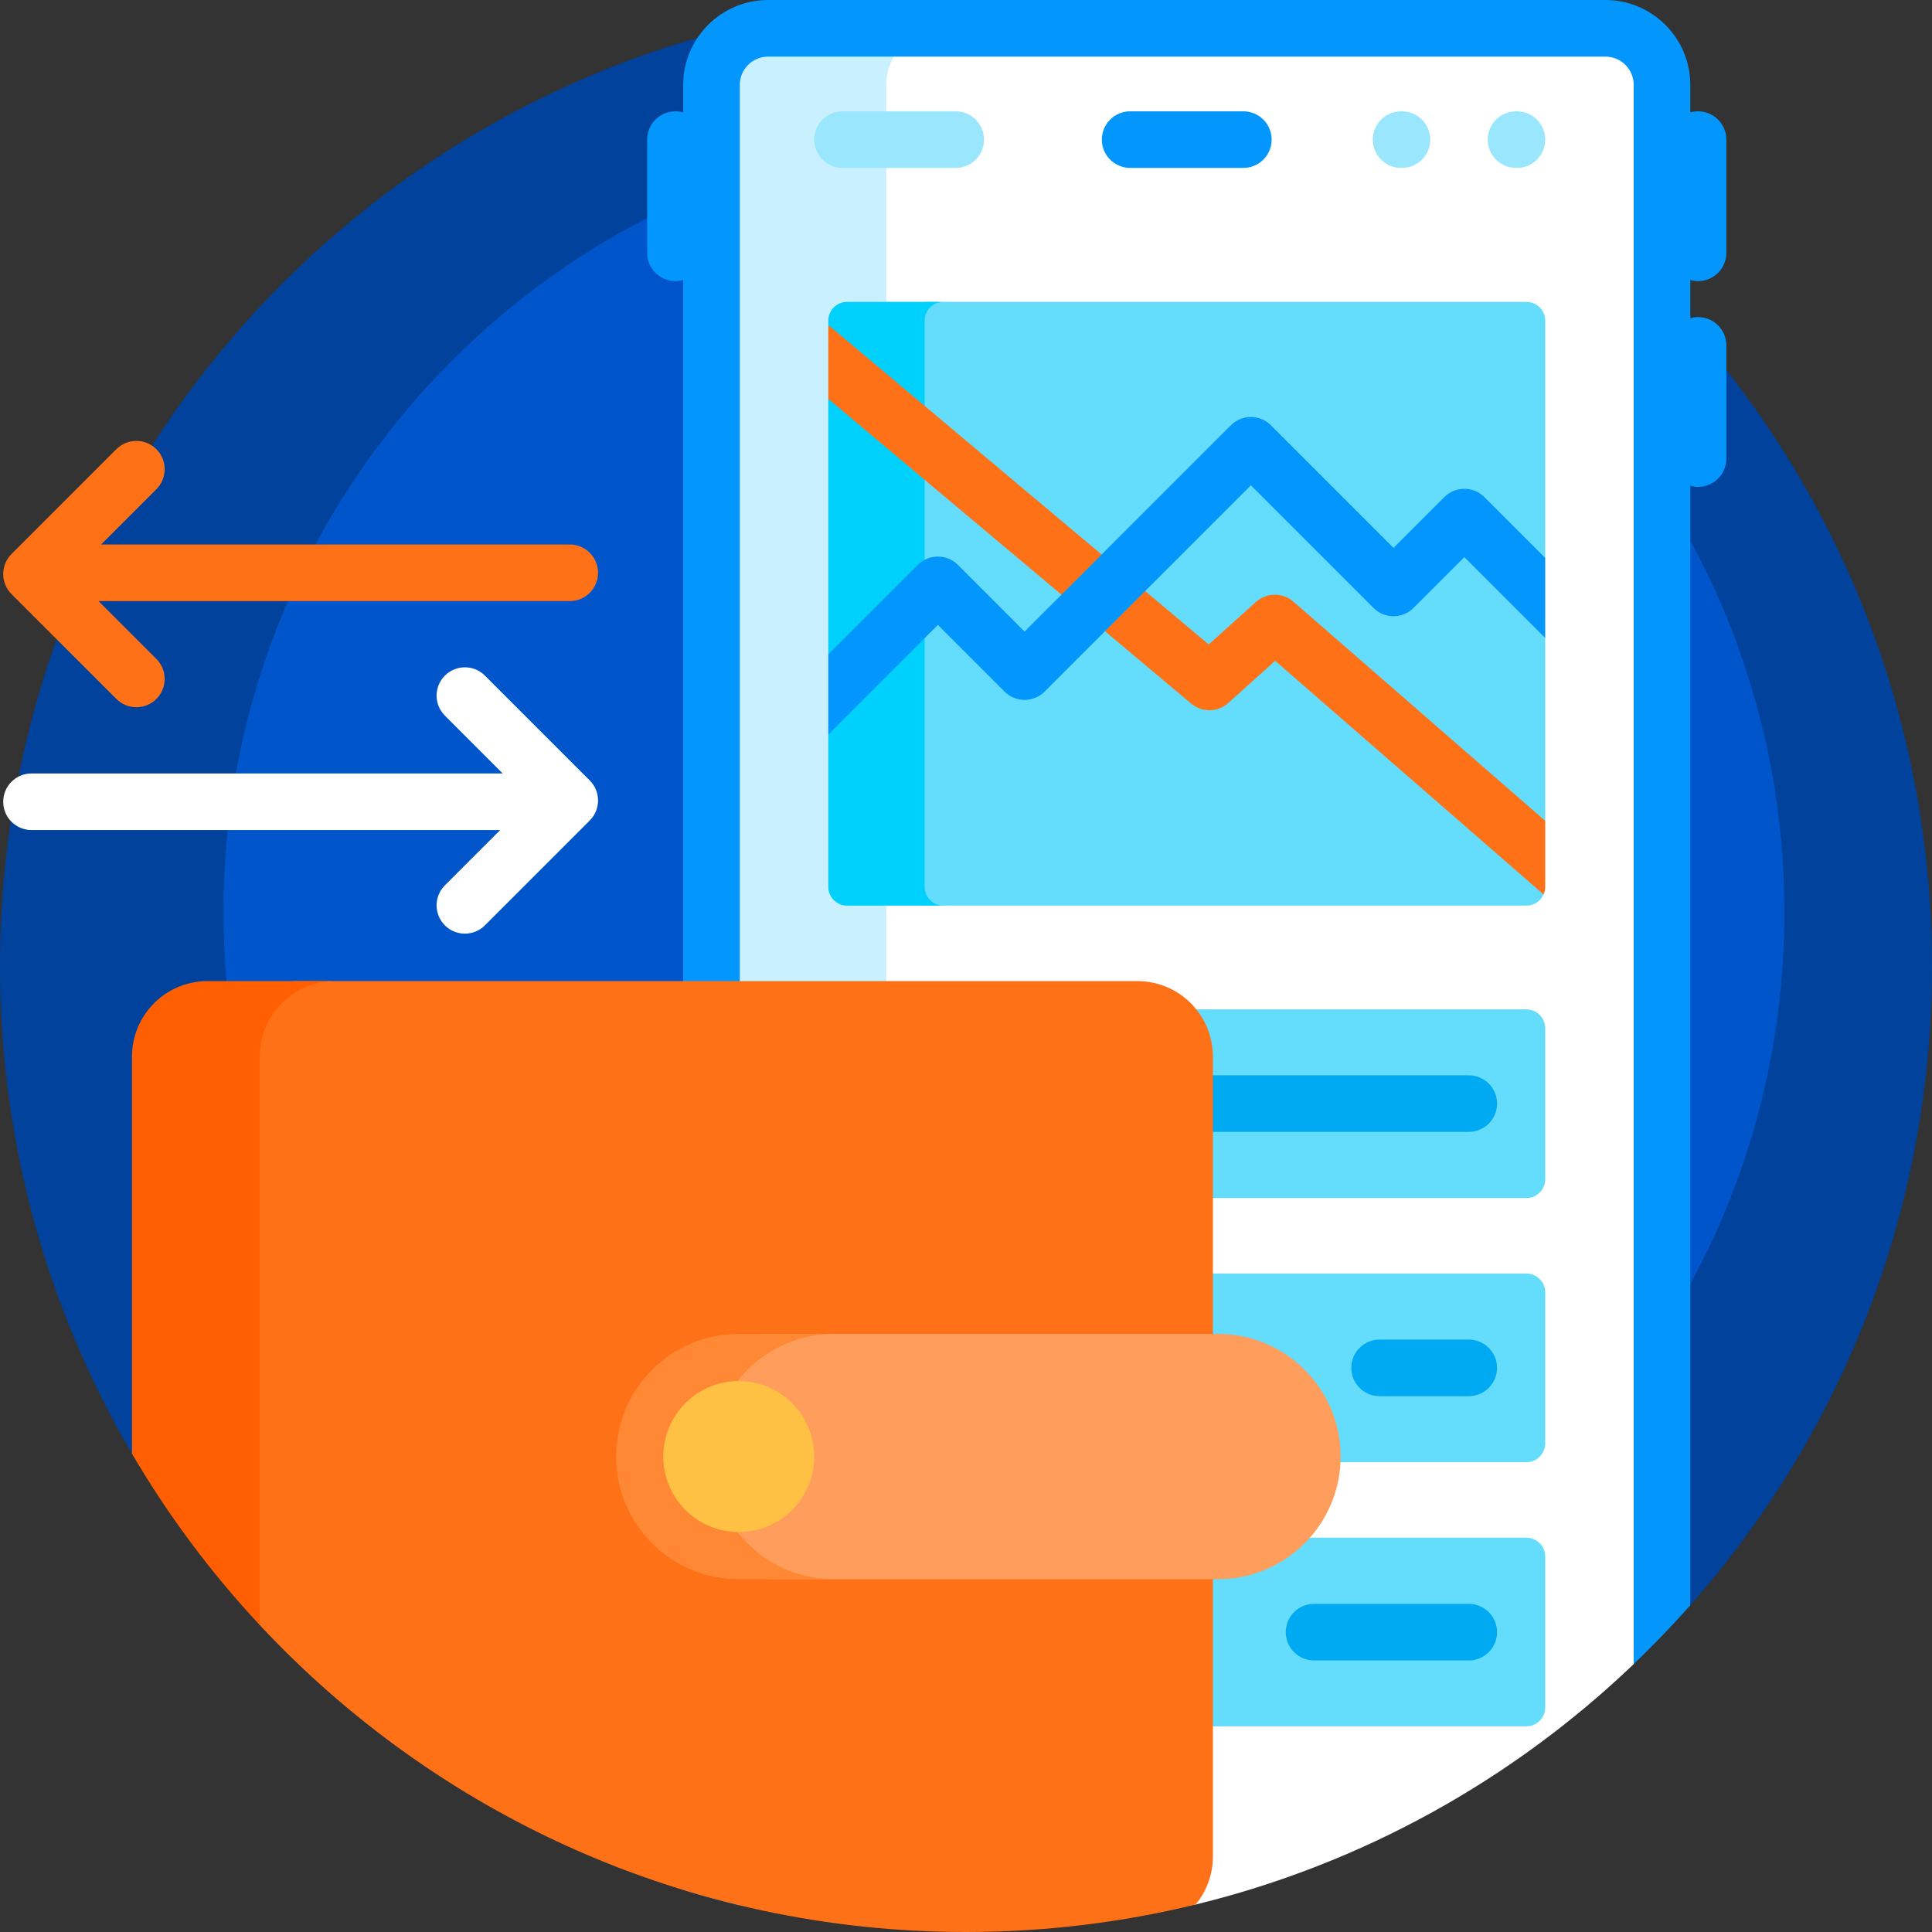
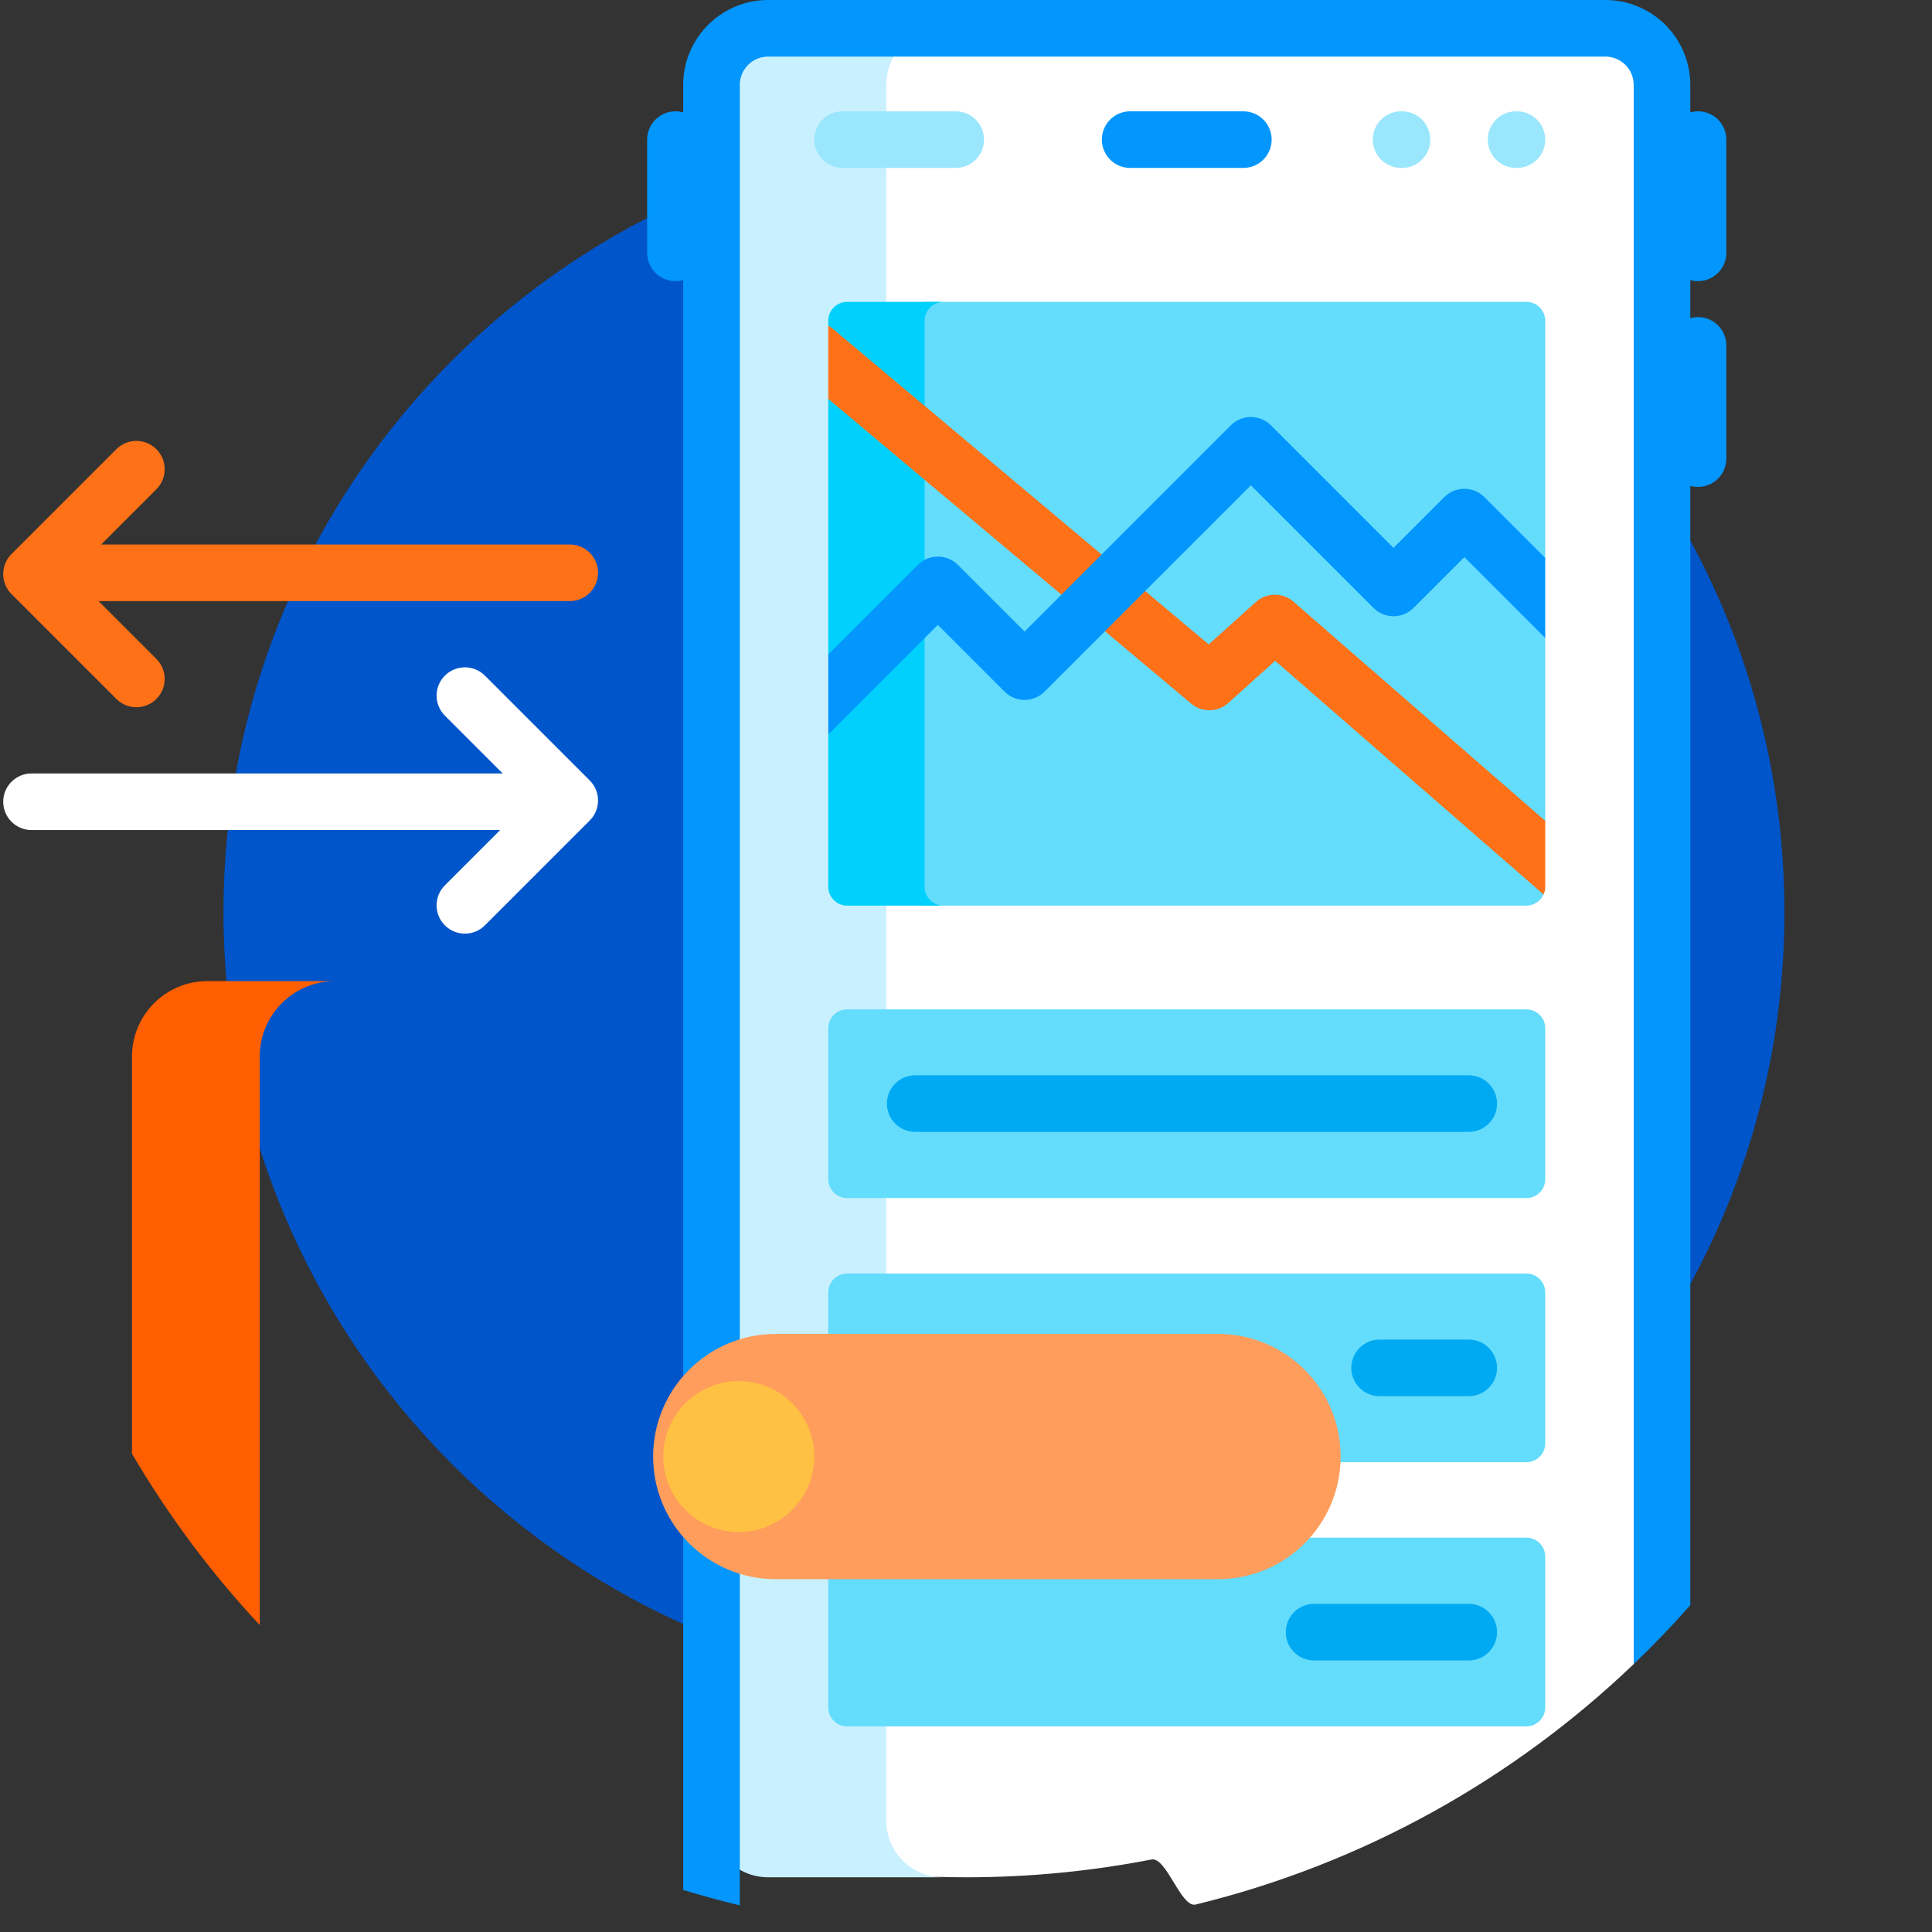
<svg xmlns="http://www.w3.org/2000/svg" id="Capa_1" enable-background="new 0 0 512 512" height="512" viewBox="0 0 512 512" width="512">
  <rect x="0" y="0" width="512" height="512" fill="#333333" stroke="none" />
  <g>
-     <path d="m34.979 385.254c-22.234-37.936-34.979-82.107-34.979-129.254 0-119.294 81.596-219.529 192.022-247.94 3.497-.9 7.024 9.443 10.577 8.689 17.224-3.655 35.088-5.578 53.401-5.578 67.239 0 128.424 14.753 174.105 57.149 50.374 46.751 81.895 113.534 81.895 187.68 0 64.953-24.19 124.257-64.053 169.393-1.892 2.141-412.274-38.955-412.968-40.139z" fill="#00429c" />
    <path d="m472.887 241.776c0 114.229-92.601 206.83-206.83 206.83s-206.83-92.601-206.83-206.83 92.601-206.83 206.83-206.83 206.83 92.601 206.83 206.83z" fill="#0055ca" />
    <path d="m440.447 22.5v406.744c-2.127 2.209-4.293 4.38-6.497 6.512-.333.322-.668 4.926-1.003 5.246-31.926 30.544-71.745 52.907-116.088 63.72-3.865.943-7.765-12.703-11.696-11.938-15.91 3.095-32.347 4.716-49.162 4.716-10.991 0-21.82-.693-32.447-2.037v-472.963c0-8.284 6.716-15 15-15h186.894c8.283 0 14.999 6.716 14.999 15z" fill="#fff" />
    <path d="m249.872 497.5h-46.319c-8.284 0-15-6.716-15-15v-460c0-8.284 6.716-15 15-15h46.319c-8.284 0-15 6.716-15 15v460c0 8.284 6.716 15 15 15z" fill="#c9f0ff" />
    <path d="m253.277 44.5h-30c-4.142 0-7.5-3.358-7.5-7.5s3.358-7.5 7.5-7.5h30c4.142 0 7.5 3.358 7.5 7.5s-3.358 7.5-7.5 7.5zm156.223-7.5c0-4.142-3.358-7.5-7.5-7.5h-.234c-4.142 0-7.5 3.358-7.5 7.5s3.358 7.5 7.5 7.5h.234c4.142 0 7.5-3.358 7.5-7.5zm-30.468 0c0-4.142-3.358-7.5-7.5-7.5h-.234c-4.142 0-7.5 3.358-7.5 7.5s3.358 7.5 7.5 7.5h.234c4.142 0 7.5-3.358 7.5-7.5z" fill="#9ae7fd" />
    <path d="m409.5 85v62.864l-1.777 1.604-.255 14.128 2.032 5.481v48.461l-1.351.633-.064 15.638c0 .69 1.275 2.54 1.022 3.138-.759 1.795-2.536 3.054-4.607 3.054h-159.011c-2.761 0-5-2.239-5-5v-150.001c0-2.761 2.239-5 5-5h159.011c2.761 0 5 2.239 5 5z" fill="#64dcfc" />
    <path d="m250.032 240h-25.532c-2.761 0-5-2.239-5-5v-40.351l2.436-7.224-1.021-11.489-1.415-2.5v-67.728l2.606-3.304v-11.404l-2.606-4.724v-1.276c0-2.761 2.239-5 5-5h25.532c-2.761 0-5 2.239-5 5v150c0 2.761 2.239 5 5 5z" fill="#00d1fc" />
    <path d="m404.5 317.5h-180c-2.761 0-5-2.239-5-5v-40c0-2.761 2.239-5 5-5h180c2.761 0 5 2.239 5 5v40c0 2.761-2.239 5-5 5zm0 70h-180c-2.761 0-5-2.239-5-5v-40c0-2.761 2.239-5 5-5h180c2.761 0 5 2.239 5 5v40c0 2.761-2.239 5-5 5zm0 70h-180c-2.761 0-5-2.239-5-5v-40c0-2.761 2.239-5 5-5h180c2.761 0 5 2.239 5 5v40c0 2.761-2.239 5-5 5z" fill="#64dcfc" />
    <path d="m158.49 151.798c0 4.142-3.358 7.5-7.5 7.5h-124.869l15.323 15.323c2.929 2.929 2.929 7.678 0 10.606-1.464 1.464-3.384 2.197-5.303 2.197s-3.839-.732-5.303-2.197l-27.789-27.79c-2.929-2.929-2.929-7.678 0-10.606l27.789-27.789c2.929-2.929 7.678-2.929 10.606 0 2.929 2.929 2.929 7.678 0 10.606l-14.649 14.649h124.195c4.142.001 7.5 3.359 7.5 7.501z" fill="#ff7117" />
    <path d="m156.293 217.438-27.789 27.79c-1.464 1.464-3.384 2.197-5.303 2.197s-3.839-.732-5.303-2.197c-2.929-2.929-2.929-7.678 0-10.606l14.649-14.649h-124.195c-4.142 0-7.5-3.358-7.5-7.5s3.358-7.5 7.5-7.5h124.869l-15.323-15.323c-2.929-2.929-2.929-7.678 0-10.606 2.929-2.929 7.678-2.929 10.606 0l27.789 27.789c2.93 2.928 2.93 7.677 0 10.605z" fill="#fff" />
    <path d="m409.5 217.537v17.463c0 .728-.156 1.42-.436 2.044l-71.136-61.923-12.412 11.176c-2.779 2.503-6.977 2.576-9.841.17l-96.175-80.76v-19.431c.382.219.75.475 1.099.768l99.727 83.742 12.5-11.255c2.815-2.536 7.083-2.573 9.943-.083z" fill="#ff7117" />
    <path d="m337 37c0 4.142-3.358 7.5-7.5 7.5h-30c-4.142 0-7.5-3.358-7.5-7.5s3.358-7.5 7.5-7.5h30c4.142 0 7.5 3.358 7.5 7.5zm113 37.5c4.142 0 7.5-3.358 7.5-7.5v-30c0-4.142-3.358-7.5-7.5-7.5-.712 0-1.401.099-2.053.285v-7.285c0-12.407-10.093-22.5-22.5-22.5h-221.894c-12.407 0-22.5 10.093-22.5 22.5v7.285c-.653-.185-1.341-.285-2.053-.285-4.142 0-7.5 3.358-7.5 7.5v30c0 4.142 3.358 7.5 7.5 7.5.712 0 1.401-.099 2.053-.285v426.639c4.938 1.51 9.94 2.874 15 4.088v-482.442c0-4.136 3.365-7.5 7.5-7.5h221.894c4.135 0 7.5 3.364 7.5 7.5v418.502c5.216-4.99 10.22-10.198 15-15.61v-296.645c.653.185 1.341.285 2.053.285 4.142 0 7.5-3.358 7.5-7.5v-30c0-4.142-3.358-7.5-7.5-7.5-.712 0-1.401.099-2.053.285v-10.102c.652.186 1.341.285 2.053.285z" fill="#0396fd" />
    <path d="m409.5 147.864v21.213l-21.433-21.433-13.465 13.465c-2.929 2.929-7.678 2.929-10.606 0l-32.497-32.497-54.672 54.672c-2.929 2.929-7.678 2.929-10.606 0l-17.678-17.678-29.043 29.043v-21.213l23.739-23.739c2.929-2.929 7.678-2.929 10.606 0l17.678 17.678 54.672-54.672c2.929-2.929 7.678-2.929 10.606 0l32.497 32.497 13.465-13.465c2.929-2.929 7.678-2.93 10.606 0z" fill="#0396fd" />
    <path d="m389.234 299.962h-146.691c-4.142 0-7.5-3.358-7.5-7.5s3.358-7.5 7.5-7.5h146.692c4.142 0 7.5 3.358 7.5 7.5s-3.359 7.5-7.501 7.5zm0 125.076h-40.989c-4.142 0-7.5 3.358-7.5 7.5s3.358 7.5 7.5 7.5h40.989c4.142 0 7.5-3.358 7.5-7.5s-3.358-7.5-7.5-7.5zm0-70.038h-23.628c-4.142 0-7.5 3.358-7.5 7.5s3.358 7.5 7.5 7.5h23.628c4.142 0 7.5-3.358 7.5-7.5s-3.358-7.5-7.5-7.5z" fill="#00aaf2" />
-     <path d="m316.858 504.722c-19.506 4.756-39.887 7.278-60.858 7.278-73.876 0-140.444-31.293-187.17-81.347-1.142-1.224-2.273-12.16-3.391-13.406-2.237-2.492-4.427-5.029-6.566-7.608v-129.639c0-11.046 8.954-20 20-20h222.553c11.046 0 20 8.954 20 20v212c0 4.833-1.714 9.265-4.568 12.722z" fill="#ff7117" />
    <path d="m54.979 260h33.851c-11.046 0-20 8.954-20 20v150.653c-12.878-13.795-24.249-29.016-33.851-45.399v-105.254c0-11.046 8.954-20 20-20z" fill="#ff5f00" />
    <path d="m355.277 386c0 17.949-14.551 32.5-32.5 32.5h-117.192c-17.949 0-32.5-14.551-32.5-32.5 0-17.949 14.551-32.5 32.5-32.5h117.192c17.949 0 32.5 14.551 32.5 32.5z" fill="#ff9d5c" />
-     <path d="m221.053 418.5h-25.277c-17.949 0-32.5-14.551-32.5-32.5 0-17.949 14.551-32.5 32.5-32.5h25.277c-17.949 0-32.5 14.551-32.5 32.5 0 17.949 14.551 32.5 32.5 32.5z" fill="#ff8835" />
    <path d="m215.777 386c0 11.046-8.954 20-20 20-11.046 0-20-8.954-20-20 0-11.046 8.954-20 20-20 11.045 0 20 8.954 20 20z" fill="#ffc143" />
  </g>
</svg>